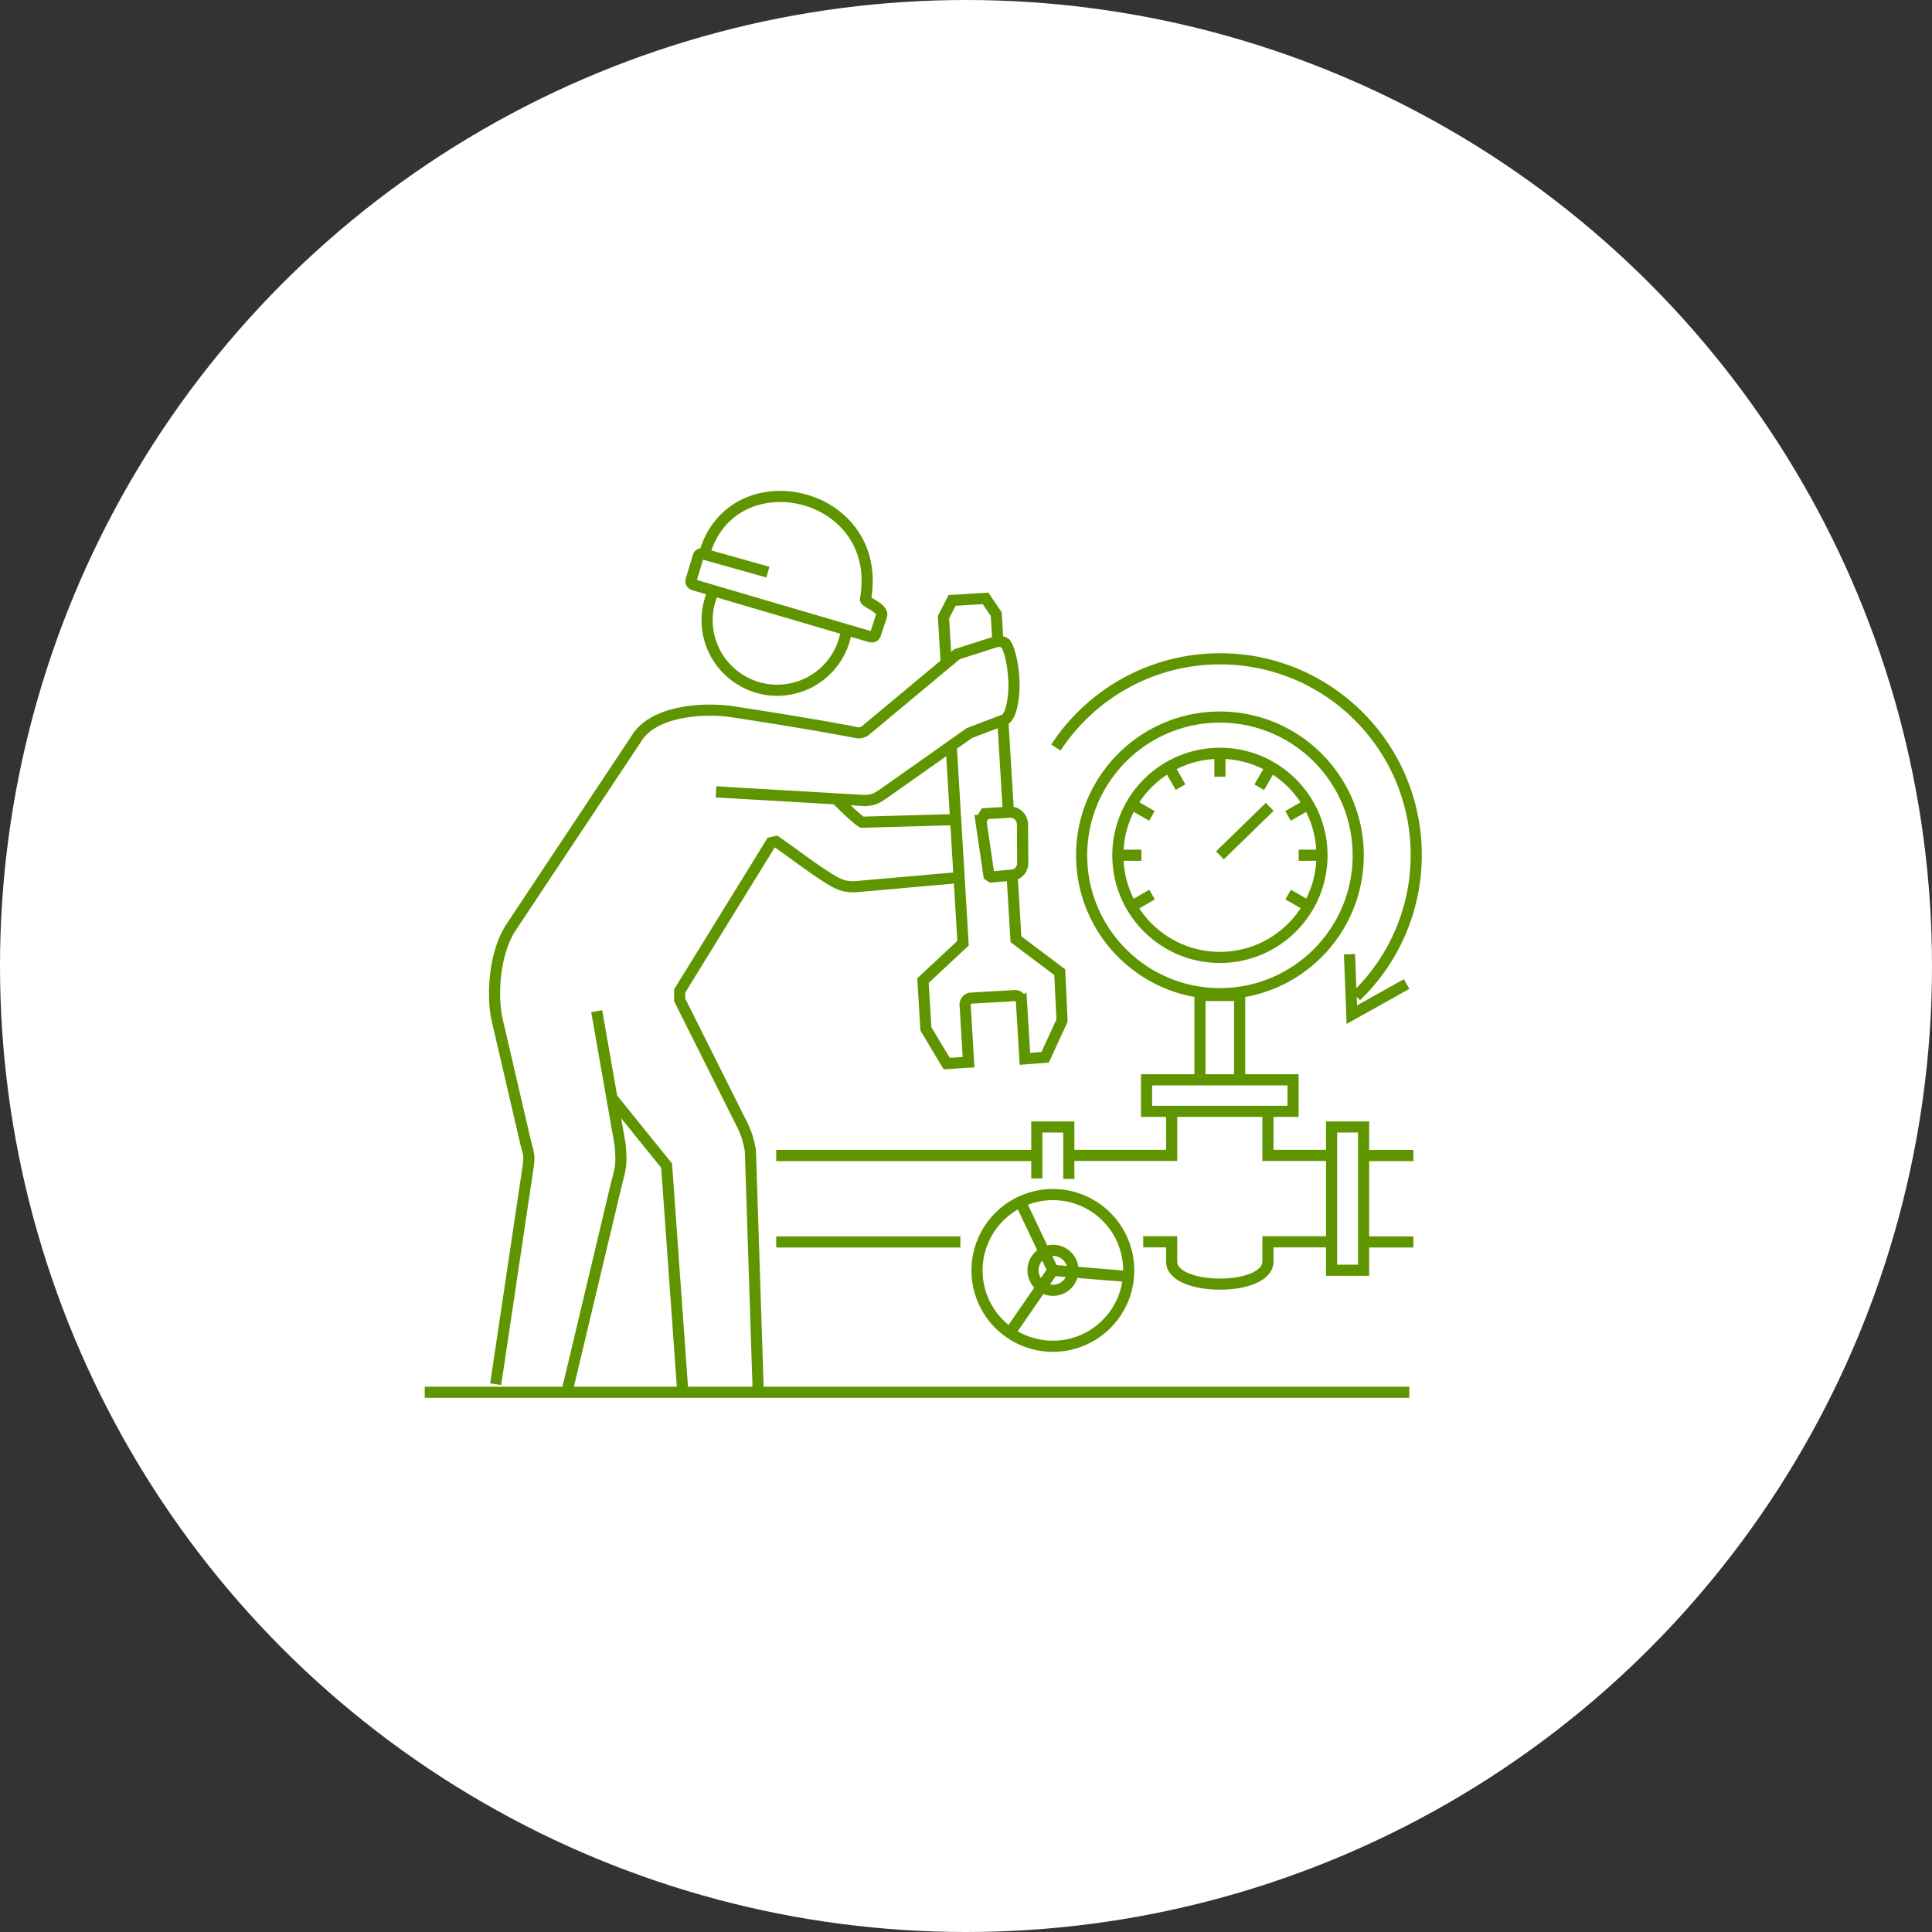
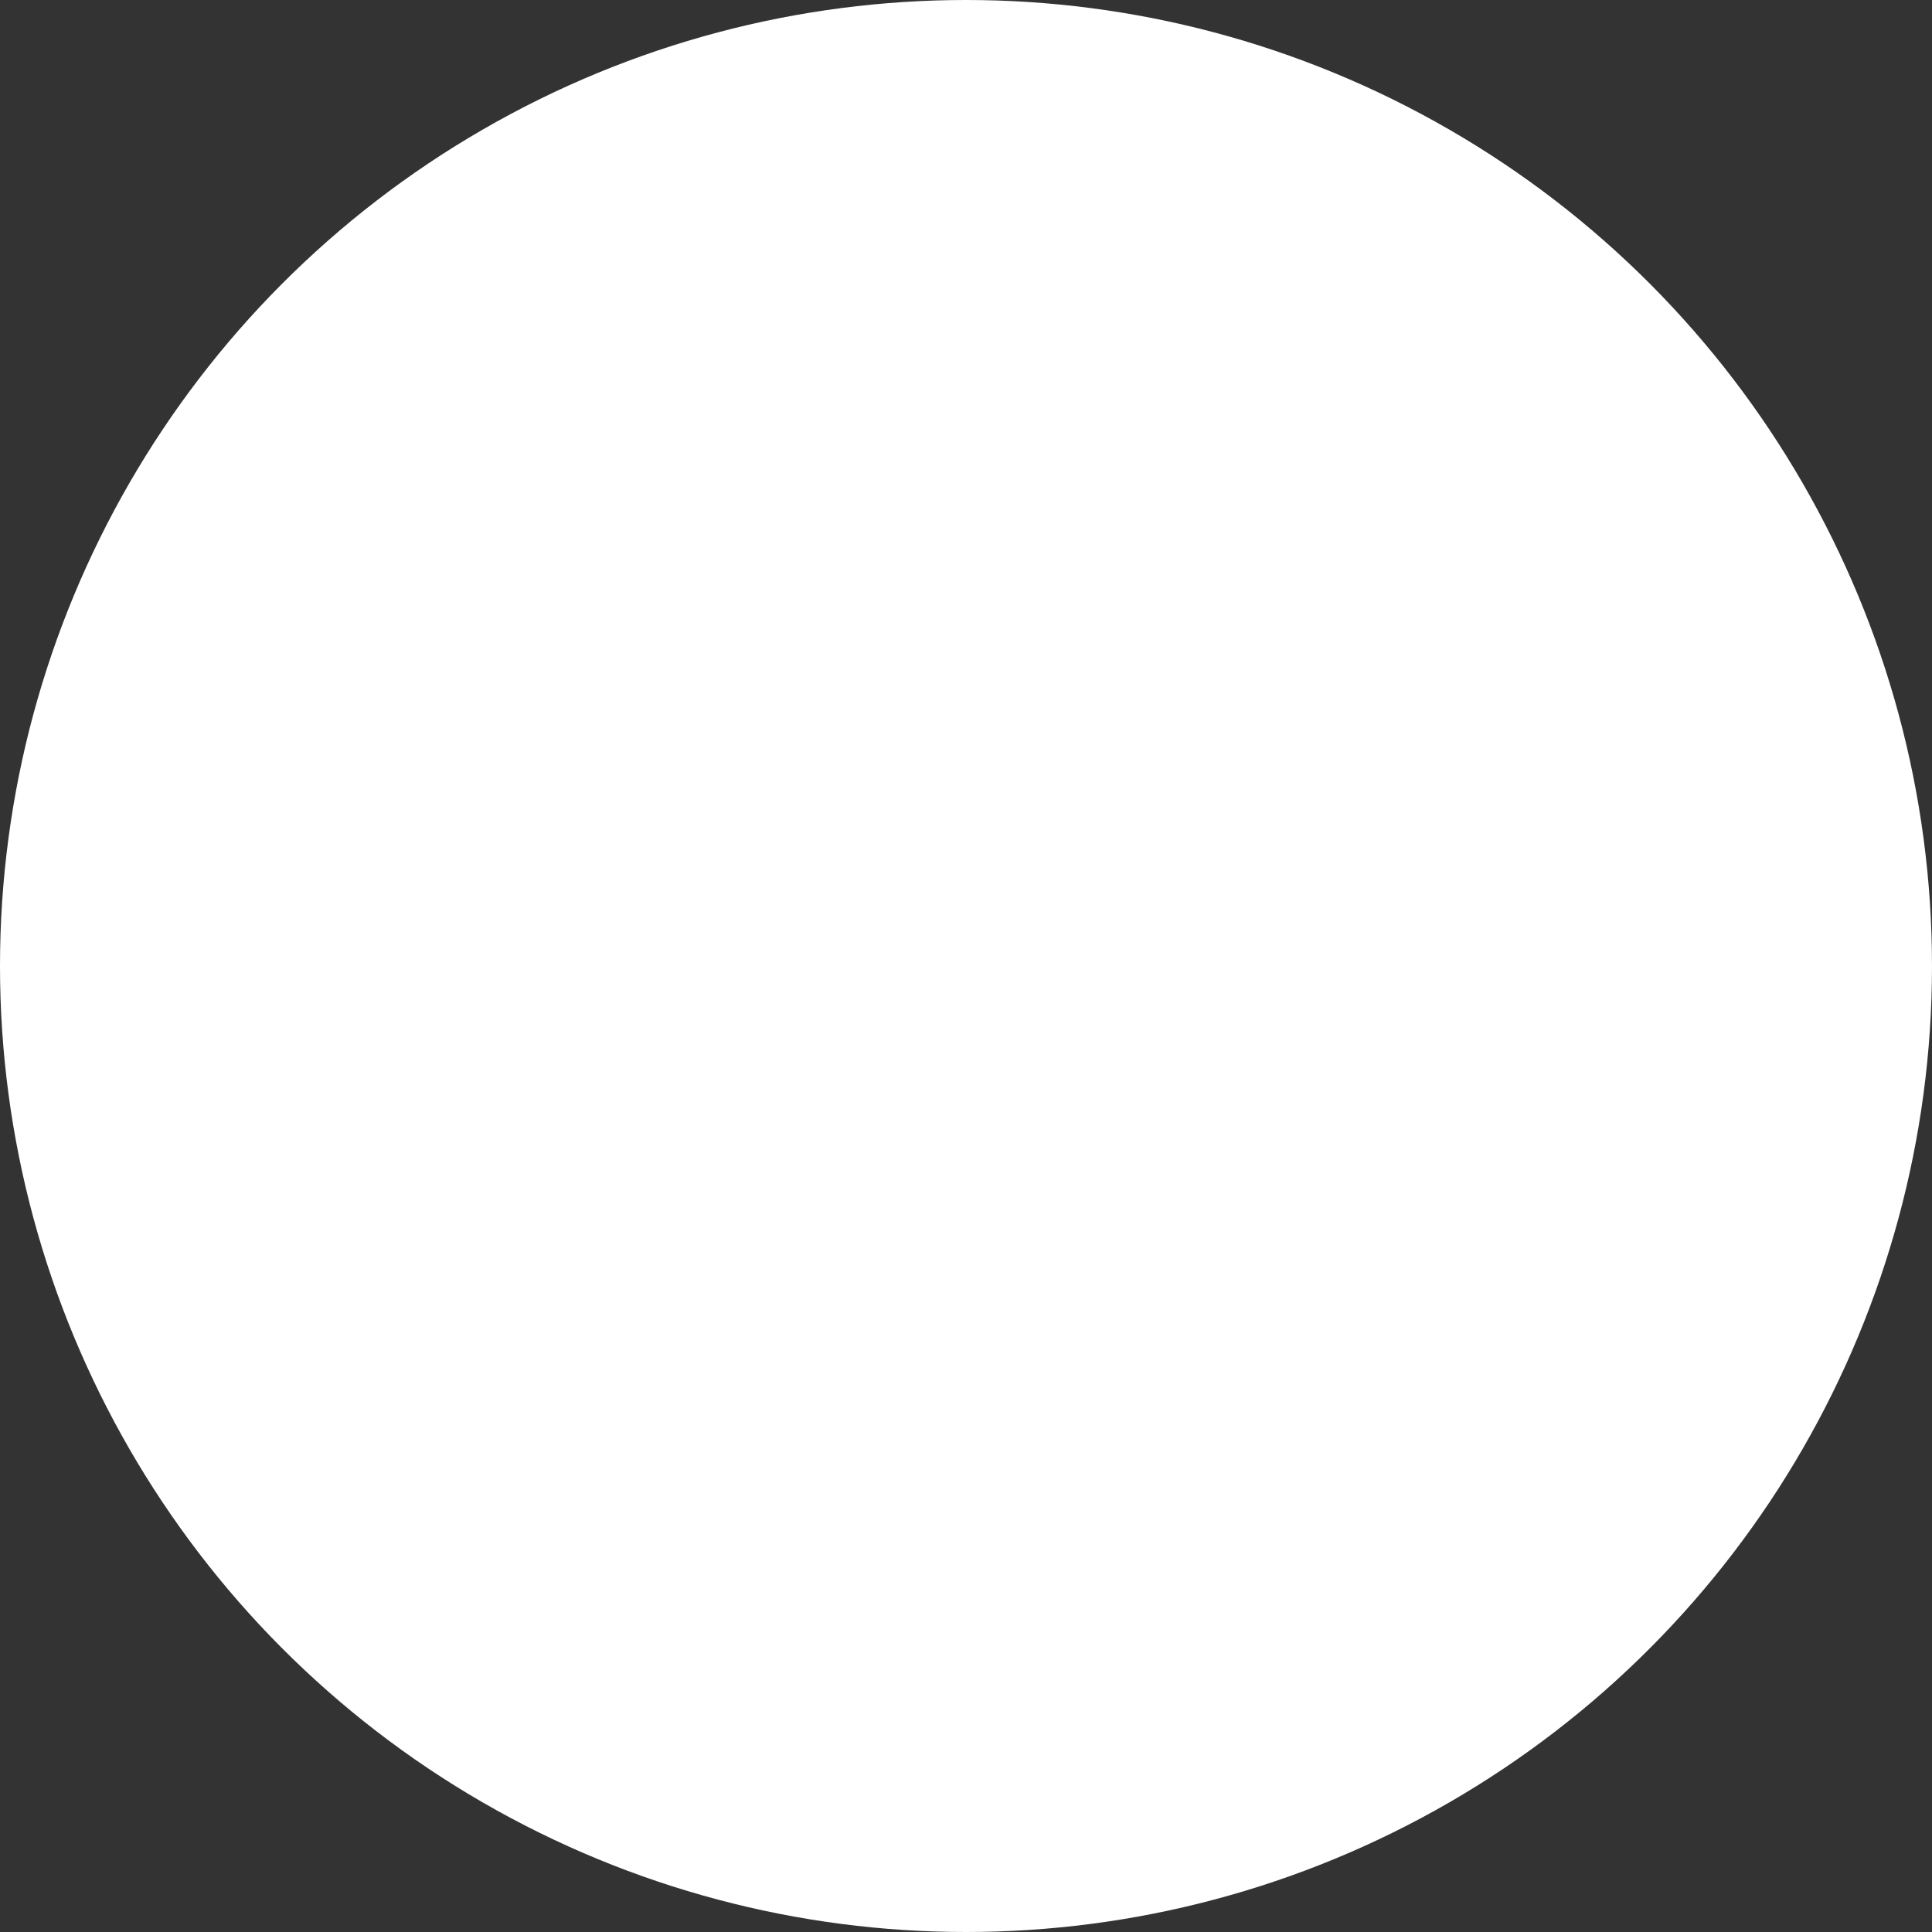
<svg xmlns="http://www.w3.org/2000/svg" data-name="レイヤー 2" viewBox="0 0 150.88 150.88">
  <rect x="0" y="0" width="150.88" height="150.88" fill="#333333" stroke="none" />
  <g data-name="レイヤー 4">
    <circle cx="75.44" cy="75.44" r="75.44" fill="#fff" />
-     <path d="M110.38 96.99h-3.89m3.89-6.75h-3.89M75 96.99H60.62m20.35-6.75H60.62m33.09-12.5v6.59h3.1v-6.59h-3.1zM80.97 92.03v-4.02h2.5v2.22h8.03v-3.44h-1.96v-2.46h11.44v2.46h-1.96v3.44h4.97v-2.22h2.5V99.2h-2.5v-2.22h-4.97v1.54c0 1.18-1.88 1.77-3.76 1.76-1.88 0-3.76-.58-3.76-1.76v-1.54h-2.22m9.74-10.19H91.5m12.49 10.19v-7.1m-20.52 2.19v-2.19m7.81-30l.92 1.59m-3.83 1.33l1.59.92m-2.65 3.07h1.83m-.76 3.99l1.59-.92m12.22.92l-1.59-.92m2.65-3.07h-1.83m.76-3.99l-1.59.92m-1.33-3.83l-.92 1.59m-3.07-2.65v1.83m0-1.83c4.4 0 7.97 3.57 7.97 7.97s-3.57 7.97-7.97 7.97-7.97-3.57-7.97-7.97 3.57-7.97 7.97-7.97h0zm0 7.97l3.89-3.79M95.27 56c5.96 0 10.8 4.84 10.8 10.8s-4.84 10.8-10.8 10.8-10.8-4.84-10.8-10.8S89.31 56 95.27 56h0zm-9.68 38.34a5.923 5.923 0 11-8.24 1.51c1.86-2.69 5.55-3.37 8.24-1.51h0zm-3.36 4.87l5.9.48m-5.9-.48l-2.54-5.35m2.54 5.35l-3.36 4.87m4.25-6.16a1.56 1.56 0 11-1.77 2.57 1.56 1.56 0 111.77-2.57h0zM66.04 49.57a5.464 5.464 0 01-4.33 4.24c-2.96.56-5.82-1.39-6.39-4.35-.22-1.14-.06-2.26.37-3.24m12.16 3.47c.24.07.45.09.53-.19l.47-1.44c.16-.56-1.28-1.02-1.26-1.26 1.5-8.46-10.32-11.13-12.55-3.63-.03.06-.1.08-.19.07-.14-.01-.28.07-.32.21l-.56 1.85c-.05.16.04.32.2.37 4.56 1.35 9.12 2.68 13.68 4.02h0zm-13-6.45l5.12 1.44m18.78 18.75l-.44-7.28m-1.71 7.92l.63 4.29.19.13 1.63-.15c.47-.04.83-.47.82-.95l-.02-3.01c0-.52-.44-.97-.96-.95l-1.96.11-.32.53h0zm2.44 4.27l.3 5.01 3.42 2.57.18 3.78-1.32 2.87-1.58.12-.27-4.48a.506.506 0 00-.52-.46l-3.42.2c-.26.02-.47.25-.46.52l.27 4.48-1.71.11-1.62-2.71-.23-3.77 3.13-2.92-.92-15.32m-18.37 3.5l11.65.68c.75-.06.89-.19 1.39-.51l6.74-4.76 2.81-1.07c.54-.41.67-1.89.68-2.58 0-1.24-.25-2.7-.63-3.3-.1-.15-.34-.21-.63-.21l-.13-2.13-.83-1.23-2.62.16-.67 1.32.22 3.61m.65 12.19l-7.23.2c-.33-.15-1.77-1.55-2.02-1.82m9.53 6.15l-8.06.71c-.81.03-1.31-.19-2-.62-1.45-.91-2.74-1.93-4.16-2.91l-.39.09-7.14 11.58v.7l4.63 9.25c.47.91.67 1.35.89 2.49l.61 18.74m-5.91-.16l-1.24-17.38-4.38-5.42m-1.08-6.64l1.82 10.37c.18 1.8 0 1.93-.38 3.55L44.3 108.6m-5.59-.5l2.53-16.95c.1-.71.1-.92-.16-1.8l-2.24-9.64c-.46-1.97-.23-5.33 1.07-7.29l9.76-14.69c1.33-2.28 5.41-2.48 7.58-2.14 3.16.49 6.58 1.03 9.68 1.63.21.03.41 0 .62-.14l7.19-5.99 3.22-1.03m-44.79 58.67h76.89m-27.6-50.35c2.74-4.17 7.46-6.93 12.82-6.93 8.46 0 15.32 6.86 15.32 15.32 0 4.33-1.8 8.25-4.69 11.03m-.52-3.28l.18 4.72 4.28-2.39" fill="none" stroke="#5f9600" stroke-miterlimit="22.93" stroke-width=".87" />
  </g>
</svg>